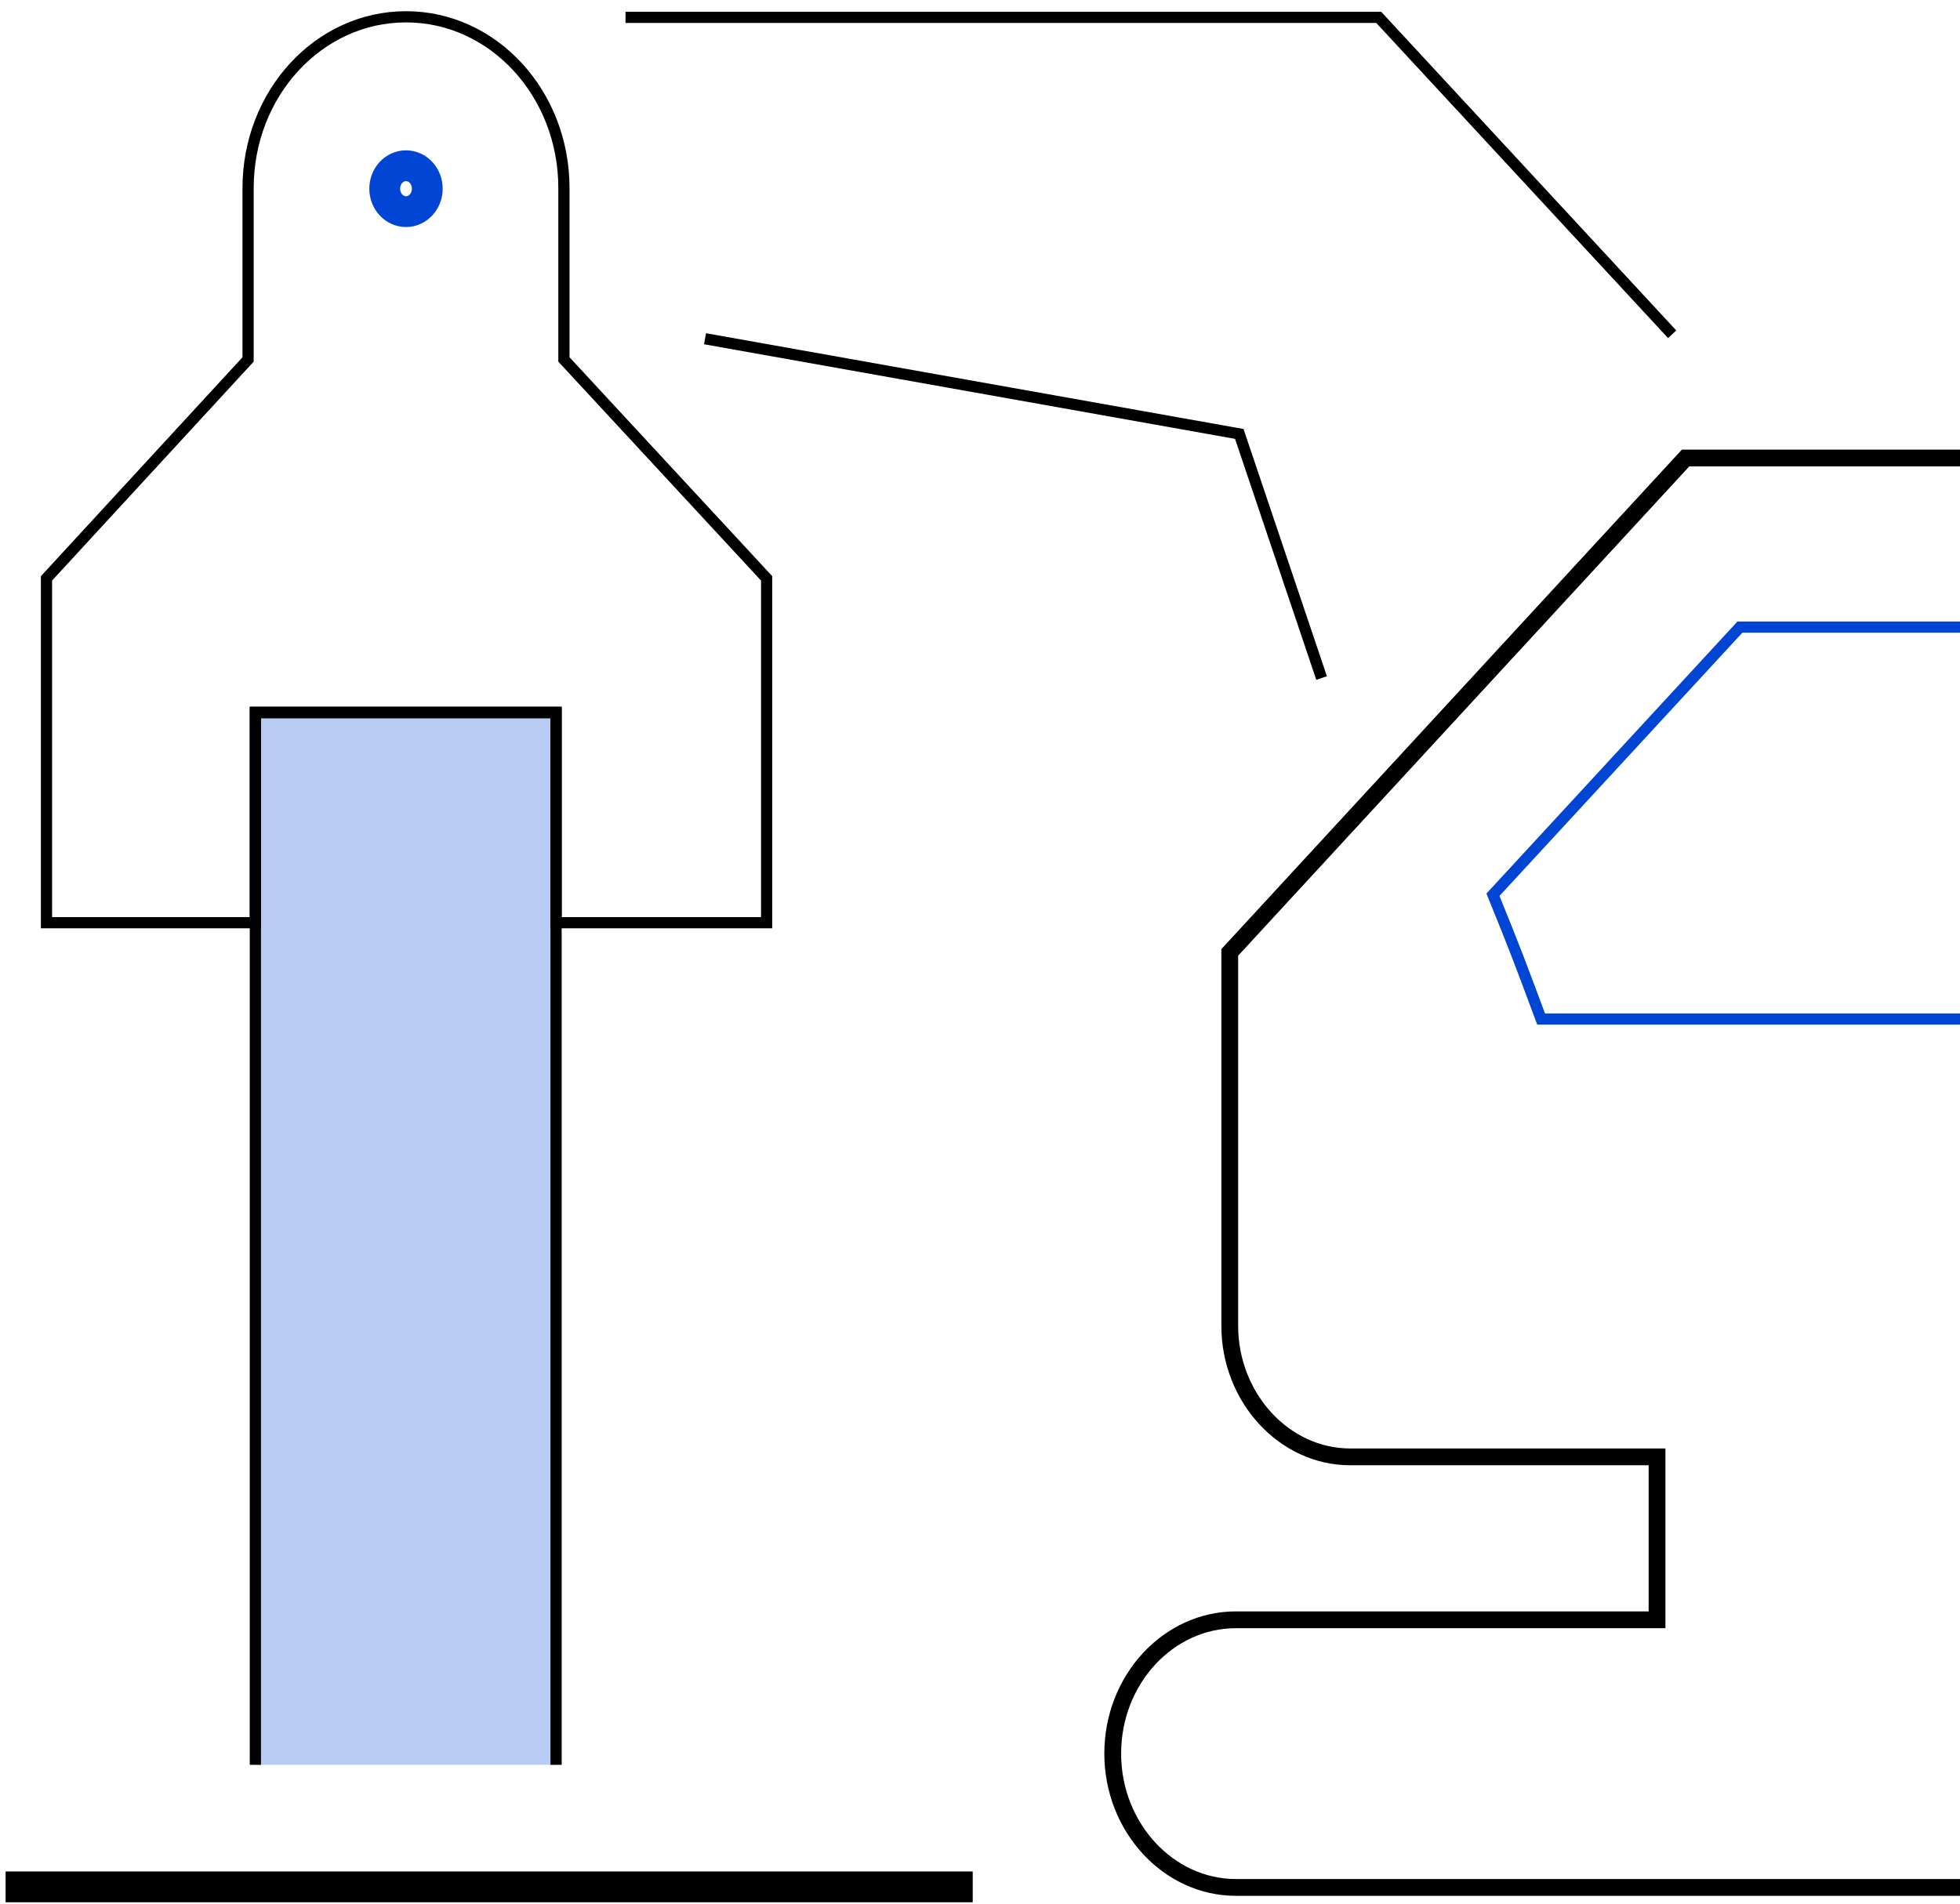
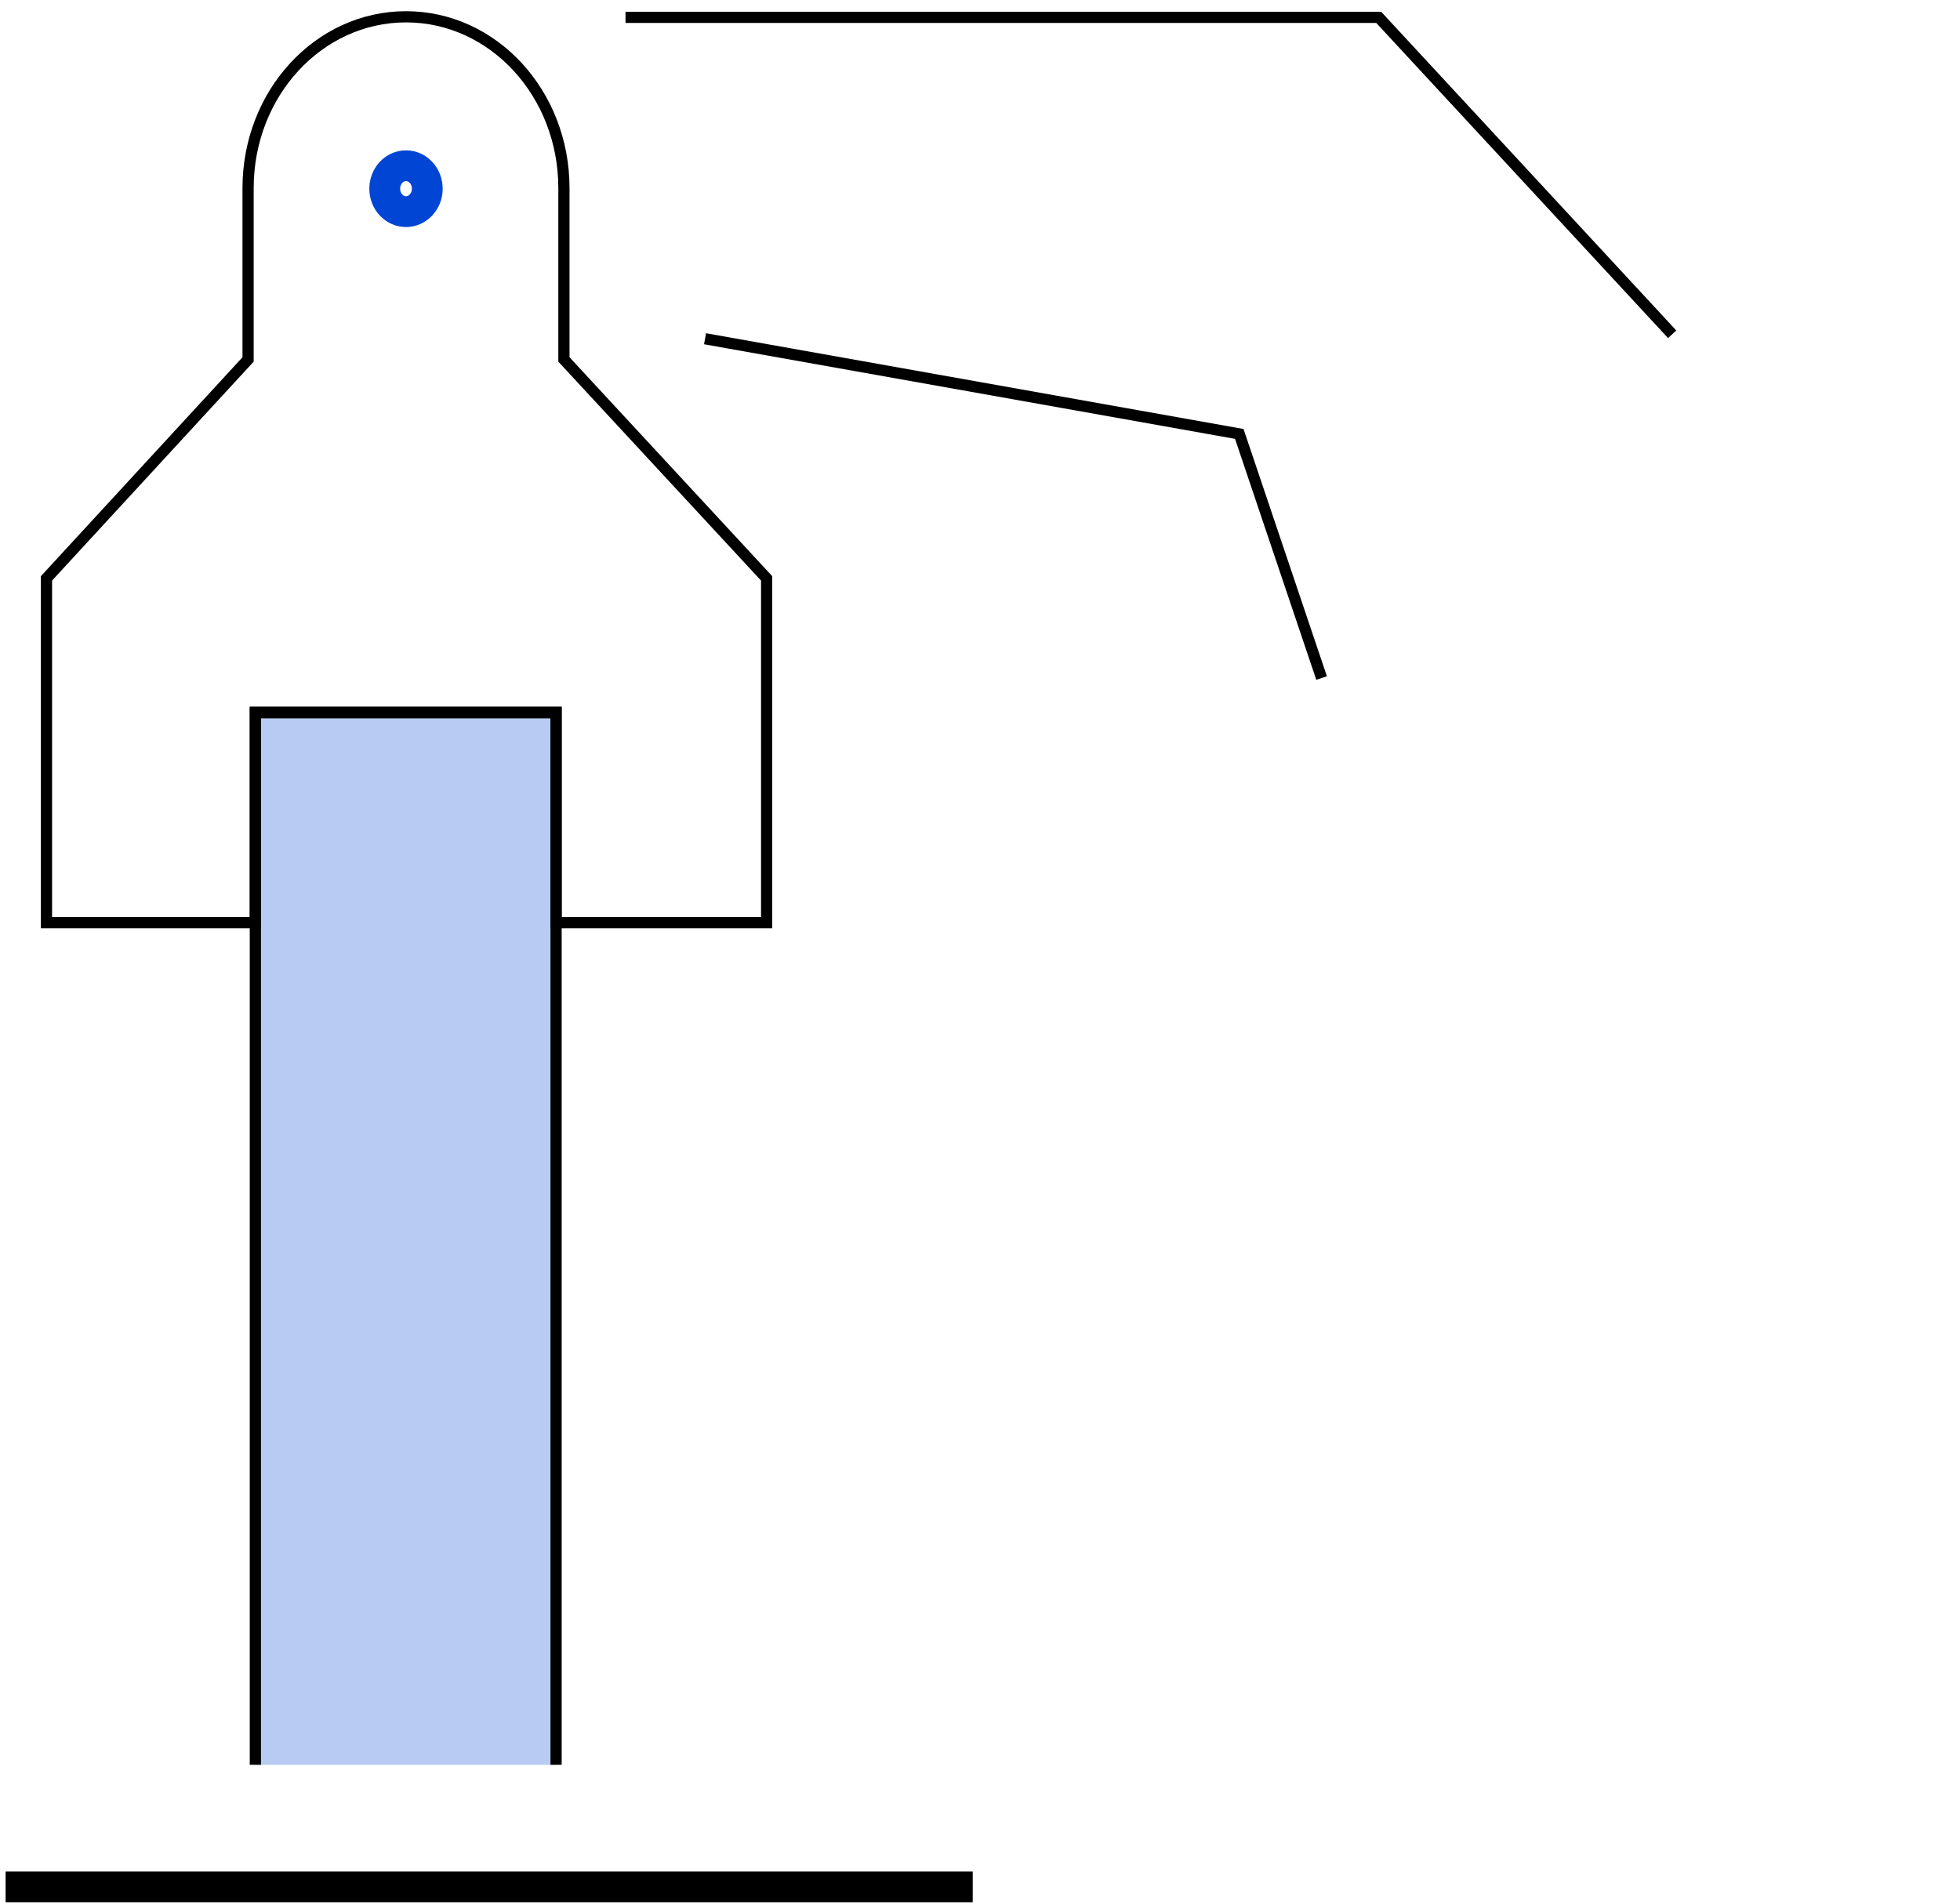
<svg xmlns="http://www.w3.org/2000/svg" version="1.1" id="Layer_1" x="0px" y="0px" viewBox="-122 250.9 350 340" enable-background="new -122 250.9 350 340" xml:space="preserve">
  <polyline fill="#0045D4" class="uk-text-primary" fill-opacity="0.28" points="-76.4,566.1 -76.4,378.2 -22.7,378.2 -22.7,566.1 " />
  <polyline fill="none" stroke="#000000" stroke-width="2" stroke-miterlimit="10" points="176.6,310.6 124.2,254 -10.3,254 " />
  <polyline fill="none" stroke="#000000" stroke-width="2" stroke-miterlimit="10" points="3.9,311.4 99.3,328.4 114,372 " />
-   <path fill="none" class="uk-text-primary" stroke="#0045d4" stroke-width="2" stroke-miterlimit="10" d="M228.7,432.9h-75.5c-4-10.7-4.3-11.6-8.6-22.2  l44.1-47.8h40" />
  <ellipse fill="none" class="uk-text-primary" stroke="#0045d4" stroke-width="5.5" stroke-miterlimit="10" cx="-49.5" cy="284.6" rx="3.8" ry="4.1" />
  <polyline fill="none" stroke="#000000" stroke-width="2" stroke-miterlimit="10" points="-76.4,566.1 -76.4,378.2 -22.7,378.2   -22.7,566.1 " />
  <line fill="none" stroke="#000000" stroke-width="5.5" stroke-miterlimit="10" x1="-121" y1="587.9" x2="51.7" y2="587.9" />
-   <path fill="none" stroke="#000000" stroke-width="3" stroke-miterlimit="10" d="M228.7,332.7H179L97.6,421v66.7  c0,12.8,9.7,23.4,21.5,23.4h54.8v29.1H98.7c-12.1,0-22,10.7-22,23.9l0,0c0,13.1,9.9,23.9,22,23.9H229" />
  <path fill="none" stroke="#000000" stroke-width="2" stroke-miterlimit="10" d="M14.9,354.2v61.5h-37.6v-37.6h-53.7v37.6h-37.3  v-61.5l36-39.1v-30.6c0-16.9,12.6-30.6,28.2-30.6s28.2,13.7,28.2,30.6v30.6L14.9,354.2z" />
</svg>